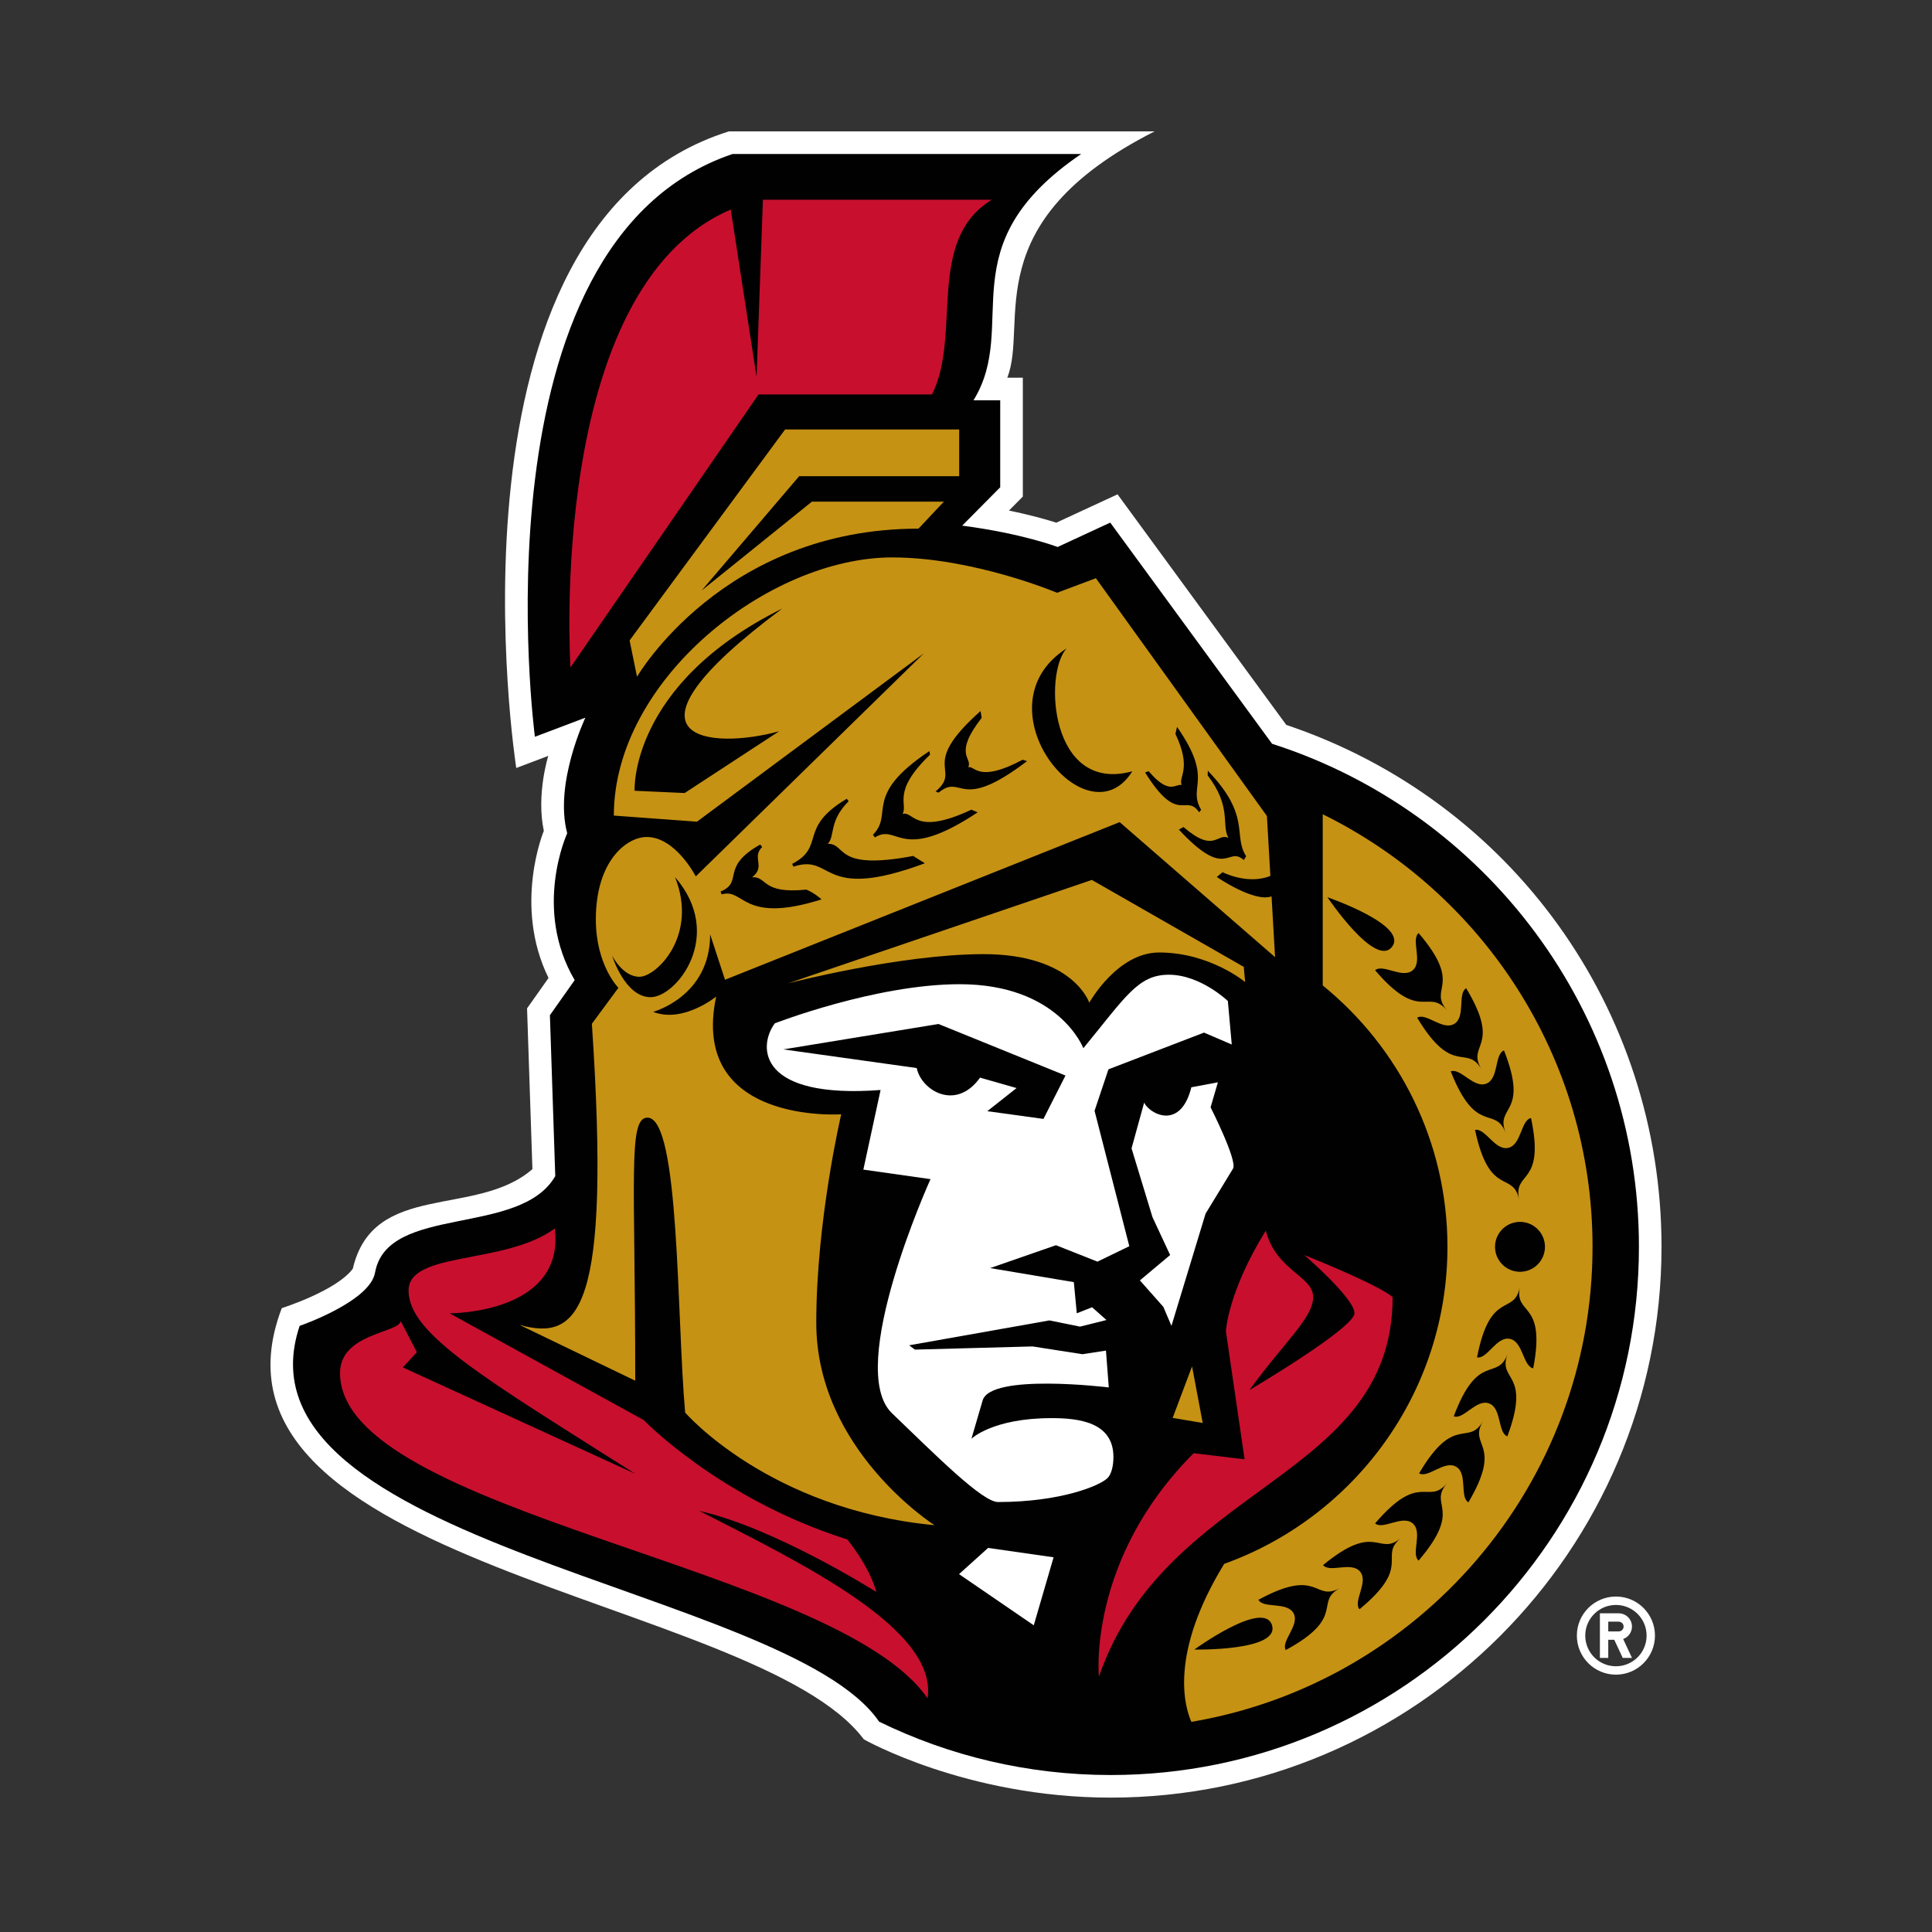
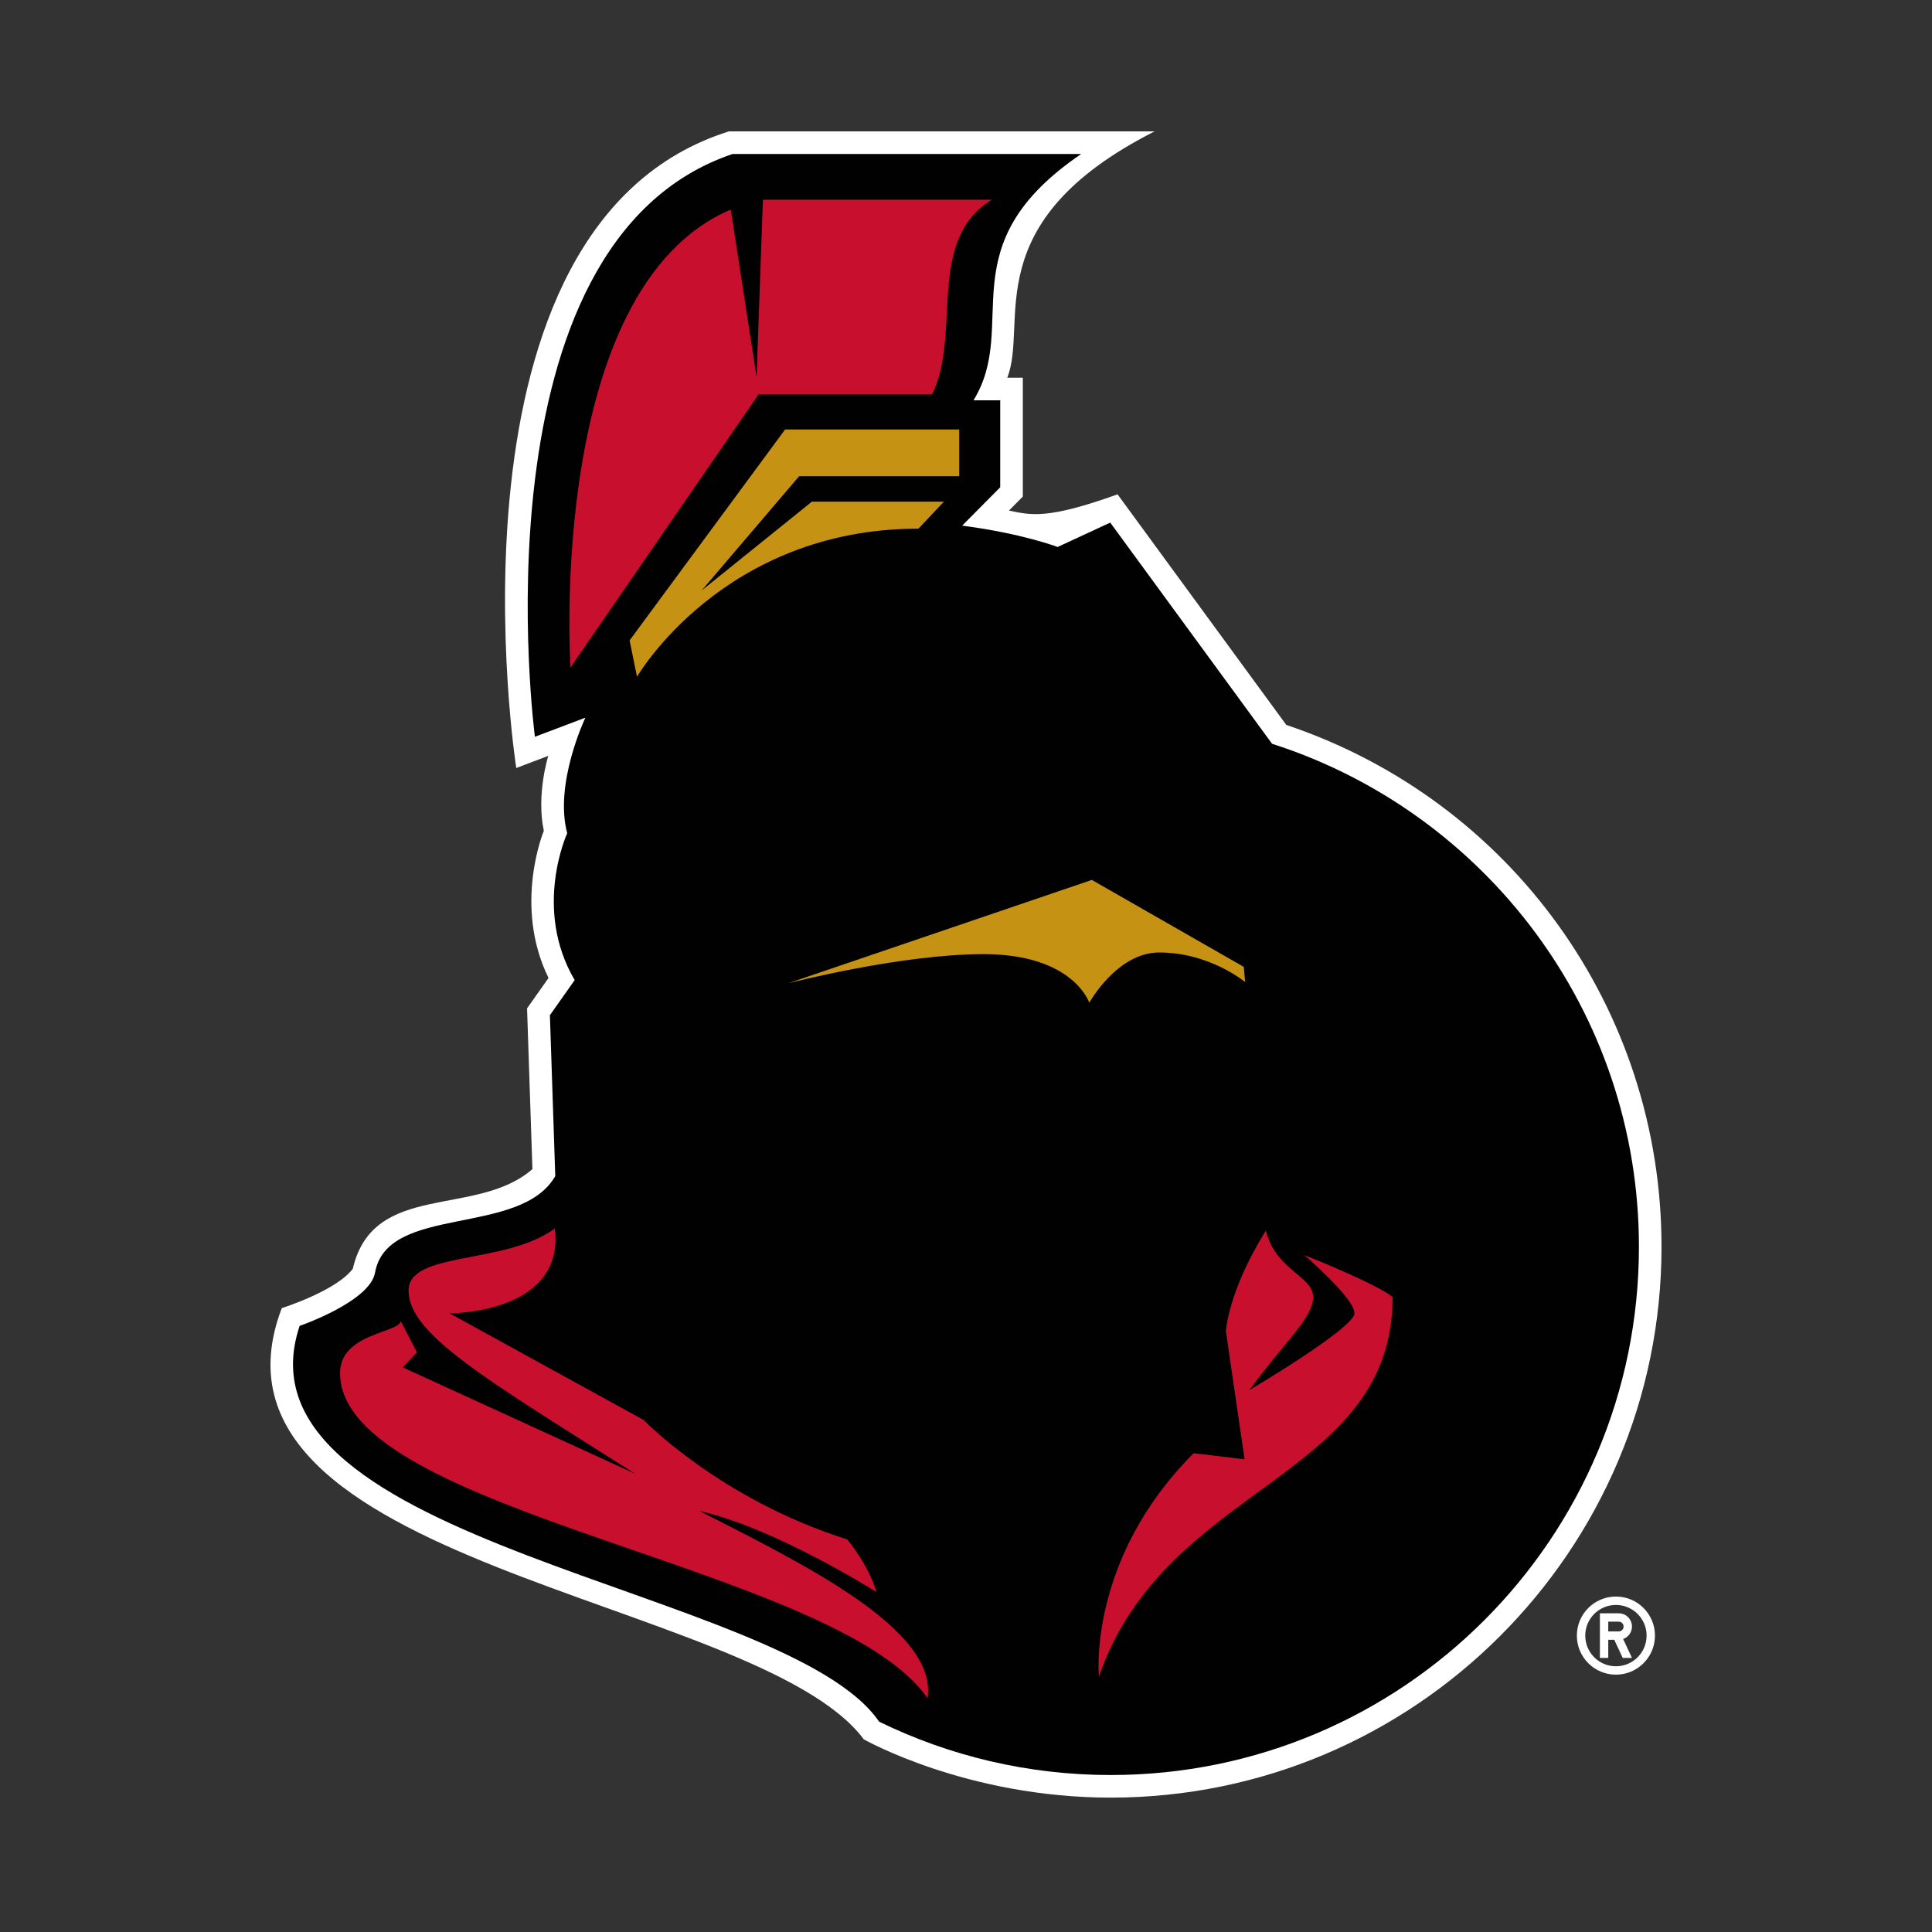
<svg xmlns="http://www.w3.org/2000/svg" width="250" height="250" viewBox="0 0 250 250" fill="none">
  <rect x="0" y="0" width="250" height="250" fill="#333333" stroke="none" />
-   <path d="M209.1 206.592C206.31 206.592 204.045 208.854 204.045 211.646C204.045 214.435 206.31 216.7 209.1 216.7C211.89 216.7 214.152 214.435 214.152 211.646C214.152 208.854 211.89 206.592 209.1 206.592ZM209.1 215.615C208.579 215.616 208.063 215.514 207.581 215.314C207.099 215.115 206.661 214.823 206.292 214.454C205.924 214.085 205.631 213.648 205.432 213.166C205.233 212.684 205.13 212.168 205.131 211.646C205.131 209.453 206.904 207.68 209.1 207.68C211.294 207.68 213.069 209.453 213.069 211.646C213.069 213.84 211.294 215.615 209.1 215.615ZM211.177 210.475C211.176 210.25 211.132 210.027 211.046 209.819C210.96 209.611 210.833 209.422 210.674 209.263C210.515 209.104 210.326 208.978 210.118 208.893C209.91 208.807 209.687 208.762 209.462 208.763H207.027V214.531H208.109V212.188H208.886L209.98 214.531H211.177L210.035 212.088C210.368 211.97 210.657 211.751 210.862 211.463C211.066 211.174 211.176 210.829 211.177 210.475H211.177ZM209.462 211.105H208.109V209.843H209.462C209.81 209.843 210.094 210.126 210.094 210.475C210.094 210.642 210.027 210.803 209.908 210.921C209.79 211.039 209.629 211.105 209.462 211.105ZM166.444 93.803L144.61 63.967L136.685 67.634C135.482 67.249 133.415 66.653 130.559 66.068L132.353 64.258V48.873H130.34C133.147 41.834 126.147 28.791 149.405 17H94.322C55.806 29.099 66.803 99.378 66.803 99.378L70.946 97.811C70.946 97.811 69.371 102.803 70.37 107.511C70.37 107.511 66.363 117.139 70.979 126.551L68.201 130.484L68.895 151.282C61.646 157.608 48.297 152.797 45.653 164.174C43.51 167.045 36.462 169.272 36.462 169.272C23.737 202.629 97.9 206.516 111.776 225.068C111.776 225.068 125.02 232.611 143.726 232.611C183.026 232.611 215 200.64 215 161.338C215 130.568 195.52 103.574 166.444 93.803V93.803Z" fill="white" />
+   <path d="M209.1 206.592C206.31 206.592 204.045 208.854 204.045 211.646C204.045 214.435 206.31 216.7 209.1 216.7C211.89 216.7 214.152 214.435 214.152 211.646C214.152 208.854 211.89 206.592 209.1 206.592ZM209.1 215.615C208.579 215.616 208.063 215.514 207.581 215.314C207.099 215.115 206.661 214.823 206.292 214.454C205.924 214.085 205.631 213.648 205.432 213.166C205.233 212.684 205.13 212.168 205.131 211.646C205.131 209.453 206.904 207.68 209.1 207.68C211.294 207.68 213.069 209.453 213.069 211.646C213.069 213.84 211.294 215.615 209.1 215.615ZM211.177 210.475C211.176 210.25 211.132 210.027 211.046 209.819C210.96 209.611 210.833 209.422 210.674 209.263C210.515 209.104 210.326 208.978 210.118 208.893C209.91 208.807 209.687 208.762 209.462 208.763H207.027V214.531H208.109V212.188H208.886L209.98 214.531H211.177L210.035 212.088C210.368 211.97 210.657 211.751 210.862 211.463C211.066 211.174 211.176 210.829 211.177 210.475H211.177ZM209.462 211.105H208.109V209.843H209.462C209.81 209.843 210.094 210.126 210.094 210.475C210.094 210.642 210.027 210.803 209.908 210.921C209.79 211.039 209.629 211.105 209.462 211.105ZM166.444 93.803L144.61 63.967C135.482 67.249 133.415 66.653 130.559 66.068L132.353 64.258V48.873H130.34C133.147 41.834 126.147 28.791 149.405 17H94.322C55.806 29.099 66.803 99.378 66.803 99.378L70.946 97.811C70.946 97.811 69.371 102.803 70.37 107.511C70.37 107.511 66.363 117.139 70.979 126.551L68.201 130.484L68.895 151.282C61.646 157.608 48.297 152.797 45.653 164.174C43.51 167.045 36.462 169.272 36.462 169.272C23.737 202.629 97.9 206.516 111.776 225.068C111.776 225.068 125.02 232.611 143.726 232.611C183.026 232.611 215 200.64 215 161.338C215 130.568 195.52 103.574 166.444 93.803V93.803Z" fill="white" />
  <path d="M164.605 96.244L143.665 67.625L136.853 70.781C136.853 70.781 132.343 69.04 124.506 68.017L129.428 63.053V51.8H125.969C132.009 41.987 122.47 31.792 139.909 19.924H94.803C60.752 31.406 69.217 95.338 69.217 95.338L75.748 92.867C75.748 92.867 71.678 101.392 73.396 107.824C73.396 107.824 68.913 117.55 74.363 126.826L71.157 131.368L71.851 152.187C67.302 160.095 50.111 155.785 48.53 164.682C47.863 168.44 38.774 171.568 38.774 171.568C29.252 199.964 101.807 205.306 113.754 222.781C122.803 227.201 132.975 229.687 143.727 229.687C181.475 229.687 212.077 199.086 212.077 161.338C212.077 130.876 192.14 105.067 164.605 96.244H164.605Z" fill="#010101" />
  <path d="M97.901 48.776L94.56 27.12C70.625 37.335 73.82 86.367 73.82 86.367L98.155 51.039H120.599C124.484 43.353 119.731 31.099 128.332 25.848H98.721L97.901 48.776V48.776ZM90.489 195.507C100.289 197.702 113.4 206.002 113.4 206.002C112.435 202.545 109.636 199.204 109.636 199.204C93.16 194.005 83.292 183.751 83.292 183.751L58.174 169.942C58.174 169.942 73.135 170.031 71.794 158.964C65.333 163.715 52.868 161.865 52.868 167.004C52.868 172.64 62.752 178.374 82.216 190.717L52.124 176.94L53.941 174.978L51.854 170.946C51.646 172.495 44.002 172.52 44.002 177.668C44.002 195.823 108.234 202.589 120.022 219.759C121.395 210.819 103.823 202.321 90.489 195.507V195.507ZM175.27 169.927C175.27 171.856 161.669 179.882 161.669 179.882C166.234 173.588 169.921 170.551 169.921 167.825C169.921 165.135 165.106 164.4 163.792 159.249C158.875 167.177 158.63 172.264 158.63 172.264L161.052 188.837L154.465 188.041C140.679 201.826 142.199 216.952 142.199 216.952C150.863 191.876 180.205 191.515 180.205 167.828C178.016 166.061 168.785 162.409 168.785 162.409C168.785 162.409 175.27 167.997 175.27 169.927Z" fill="#C8102E" />
  <path d="M160.943 125.113L141.282 113.862L101.982 127.239C101.982 127.239 116.547 123.465 127.264 123.465C138.908 123.465 140.952 129.752 140.952 129.752C140.952 129.752 144.555 123.251 149.991 123.251C156.557 123.251 161.122 127.078 161.122 127.078L160.943 125.113H160.943ZM118.848 68.408L122.139 64.911H105.063L90.793 76.411L103.41 61.619H124.119V55.571H101.594L81.47 82.869L82.429 87.574C82.429 87.574 93.529 68.408 118.847 68.408H118.848Z" fill="#C69214" />
-   <path d="M105.625 171.172C105.625 157.935 108.852 144.191 108.852 144.191C108.852 144.191 89.165 145.552 92.671 128.959C92.671 128.959 88.379 132.452 84.51 130.933C84.51 130.933 91.893 128.969 91.893 120.907L93.817 126.779L144.886 106.384L164.994 123.856L164.539 115.989C162.292 116.812 157.453 113.483 157.453 113.483L158.198 112.862C158.198 112.862 161.455 114.542 164.386 113.341L163.937 105.59L141.807 74.821L136.781 76.706C136.781 76.706 125.956 72.131 115.453 72.131C99.412 72.131 79.43 88.002 79.43 105.536L90.188 106.325L119.543 84.544L90.033 113.406C90.033 113.406 87.423 108.307 83.684 108.307C81.097 108.307 77.102 111.395 77.102 118.958C77.102 124.905 80.022 127.823 80.022 127.823L76.588 132.478C79.1 169.765 74.892 173.555 67.231 171.445L82.201 178.662C82.201 152.557 81.225 144.623 83.781 144.623C87.99 144.623 87.553 170.593 88.661 182.788C88.661 182.788 99.466 195.312 120.931 197.361C120.931 197.361 105.625 187.635 105.625 171.172V171.172ZM100.82 94.625L88.595 102.618L82.117 102.324C82.117 102.324 81.4 88.571 101.228 78.742C78.115 95.959 92.127 97.028 100.82 94.625ZM156.295 99.734C161.965 105.619 159.496 108.09 161.253 110.793L160.95 111.292C158.788 109.388 158.76 114.031 152.548 107.352L153.143 107.015C157.17 110.489 157.452 107.724 158.959 108.423C158.003 106.708 159.444 104.48 156.269 100.33L156.295 99.734ZM148.64 99.792C151.338 102.978 152.107 101.362 152.914 101.582C152.426 100.53 154.287 99.553 152.099 94.965L152.306 94.059C157.156 101.019 153.614 101.696 155.426 104.784L155.172 105.112C153.431 102.586 152.479 106.882 148.177 99.954L148.64 99.793V99.792ZM138.023 83.896C135.021 87.143 135.872 102.732 146.521 99.805C140.664 109.216 126.283 91.414 138.022 83.896H138.023ZM126.882 92.009L127.03 92.887C123.279 97.698 125.896 98.018 125.289 99.28C126.163 99.028 126.534 101.392 132.331 98.31L132.899 98.49C123.974 105.29 124.585 100.002 121.449 102.57L121.059 102.417C124.585 99.465 118.736 99.235 126.882 92.009H126.882ZM120.268 97.189L120.342 97.662C115.312 102.489 117.542 104.043 116.785 105.328C118.262 104.875 118.244 108.264 125.691 104.775L126.514 105.112C116.409 111.836 116.201 106.458 113.218 108.365L112.957 108.015C115.716 105.254 111.55 102.994 120.268 97.189V97.189ZM109.572 103.36L109.815 103.678C107.192 106.299 108.09 108.207 107.114 109.181C109.62 109.181 107.86 112.706 118.166 110.761L119.678 111.706C106.003 116.792 107.926 110.388 102.668 112.147L102.507 111.784C106.902 109.492 103.181 107.158 109.571 103.36H109.572ZM98.369 109.284L98.622 109.599C97.218 111.001 99.136 112.114 97.327 113.513C99.34 113.412 98.498 115.714 104.331 115.115C105.393 115.533 106.308 116.381 106.308 116.381C95.986 119.641 96.329 114.853 93.379 115.734L93.239 115.365C96.285 114.108 93.118 112.224 98.369 109.284V109.284ZM79.198 123.639C79.198 123.639 80.55 126.395 82.745 126.395C84.941 126.395 90.379 121.069 87.342 113.483C93.879 121.04 87.536 129.036 84.191 129.036C80.843 129.036 79.198 123.639 79.198 123.639V123.639ZM154.252 176.805L151.741 183.479L155.631 184.129L154.252 176.805ZM171.162 105.364V127.515C181.002 135.509 187.3 147.701 187.3 161.337C187.3 180.218 175.236 196.322 158.412 202.362C151.294 213.979 153.281 220.817 154.163 222.808C183.59 217.829 206.074 192.16 206.074 161.337C206.074 136.799 191.821 115.53 171.162 105.364V105.364ZM171.769 116.103C171.769 116.103 182.282 119.706 180.129 122.513C177.974 125.323 171.77 116.102 171.77 116.102L171.769 116.103ZM177.937 125.55C178.963 124.672 181.468 126.696 182.81 125.55C184.148 124.407 182.542 121.616 183.569 120.738C189.426 127.599 184.743 127.813 187.244 130.741C184.743 127.813 183.795 132.407 177.937 125.55V125.55ZM154.546 213.452C154.546 213.452 163.535 206.921 164.594 210.298C165.654 213.677 154.546 213.452 154.546 213.452H154.546ZM166.373 213.519C165.729 212.33 168.226 210.304 167.385 208.756C166.544 207.206 163.481 208.197 162.841 207.011C170.766 202.71 170.002 207.336 173.388 205.496C170.002 207.336 174.297 209.216 166.373 213.519V213.519ZM175.913 208.241C175.053 207.199 177.118 204.726 175.998 203.369C174.879 202.014 172.061 203.568 171.203 202.524C178.161 196.791 178.297 201.479 181.269 199.028C178.297 201.479 182.87 202.506 175.913 208.241ZM183.567 201.939C182.54 201.062 184.147 198.273 182.806 197.127C181.468 195.985 178.963 198.009 177.937 197.127C183.795 190.271 184.74 194.861 187.244 191.934C184.74 194.861 189.424 195.081 183.567 201.939ZM190.013 194.405C188.849 193.716 189.945 190.691 188.429 189.798C186.908 188.904 184.796 191.33 183.632 190.647C188.21 182.872 189.939 187.231 191.894 183.912C189.939 187.231 194.587 186.635 190.013 194.405ZM195.051 185.864C193.784 185.389 194.341 182.222 192.689 181.604C191.04 180.986 189.378 183.741 188.116 183.271C191.272 174.821 193.733 178.814 195.082 175.204C193.733 178.813 198.207 177.419 195.051 185.864ZM198.396 177.059C197.068 176.8 197.092 173.581 195.363 173.244C193.634 172.908 192.451 175.9 191.127 175.644C192.846 166.789 195.933 170.321 196.666 166.54C195.933 170.321 200.114 168.207 198.396 177.059V177.059ZM199.917 161.337C199.917 163.124 198.472 164.569 196.689 164.569C194.905 164.569 193.456 163.125 193.456 161.337C193.456 159.558 194.905 158.109 196.689 158.109C198.472 158.109 199.917 159.558 199.917 161.337ZM198.112 144.671C199.989 153.492 195.769 151.446 196.571 155.218C195.769 151.446 192.744 155.031 190.868 146.211C192.192 145.93 193.425 148.899 195.149 148.536C196.873 148.17 196.792 144.953 198.112 144.671V144.671ZM194.615 135.923C197.922 144.315 193.423 142.994 194.833 146.577C193.422 142.994 191.032 147.027 187.726 138.637C188.984 138.145 190.692 140.87 192.331 140.223C193.971 139.581 193.36 136.419 194.615 135.923ZM189.722 127.875C194.371 135.601 189.712 135.042 191.696 138.344C189.712 135.042 188.021 139.415 183.378 131.688C184.534 130.989 186.668 133.397 188.177 132.491C189.688 131.582 188.566 128.566 189.722 127.875Z" fill="#C69214" />
-   <path d="M142.009 163.256L146.132 161.259L141.635 143.738L143.434 138.37L155.799 133.618L159.388 135.159L158.885 129.532C158.885 129.532 155.355 126.129 151.243 126.129C147.25 126.129 145.642 129.005 140.185 135.639C140.185 135.639 137.037 127.356 124.178 127.356C113.302 127.356 100.259 132.419 100.259 132.419C97.974 135.555 98.273 142.226 113.947 141.044L111.718 151.347L120.408 152.58C120.408 152.58 109.344 176.992 115.41 182.86C121.175 188.397 127.115 194.362 129.145 194.362C137.241 194.362 142.323 192.252 143.314 191.26C143.773 190.805 144.077 189.798 144.077 188.533C144.077 184.019 139.593 183.505 136.06 183.505C128.44 183.505 125.703 186.172 125.703 186.172L127.144 181.248C128.106 177.647 143.477 179.534 143.477 179.534L143.11 174.766L140.063 175.233L133.616 174.229L118.388 174.639L117.646 174.08L135.791 170.861L139.753 171.665L143.173 170.81L141.315 169.159L139.336 169.939L138.953 165.909L128.125 164.09L136.642 161.129L142.009 163.256H142.009ZM127.753 143.787L131.544 140.795L126.817 139.445C123.695 143.832 119.209 141.096 118.625 138.205L101.364 135.791L121.443 132.504L137.873 139.173L135.024 144.787L127.753 143.787V143.787Z" fill="white" />
-   <path d="M157.596 140.048L154.16 140.695C152.73 146.418 148.671 144.068 148.053 142.679L146.421 148.597L149.133 157.504L151.415 162.4L147.501 165.682L150.535 169.106L151.585 171.567L156.001 157.045L159.546 151.23C160.176 150.239 156.65 143.285 156.65 143.285L157.596 140.048V140.048ZM124.1 203.693L133.768 210.314L136.334 201.514L127.859 200.301L124.1 203.693Z" fill="white" />
</svg>